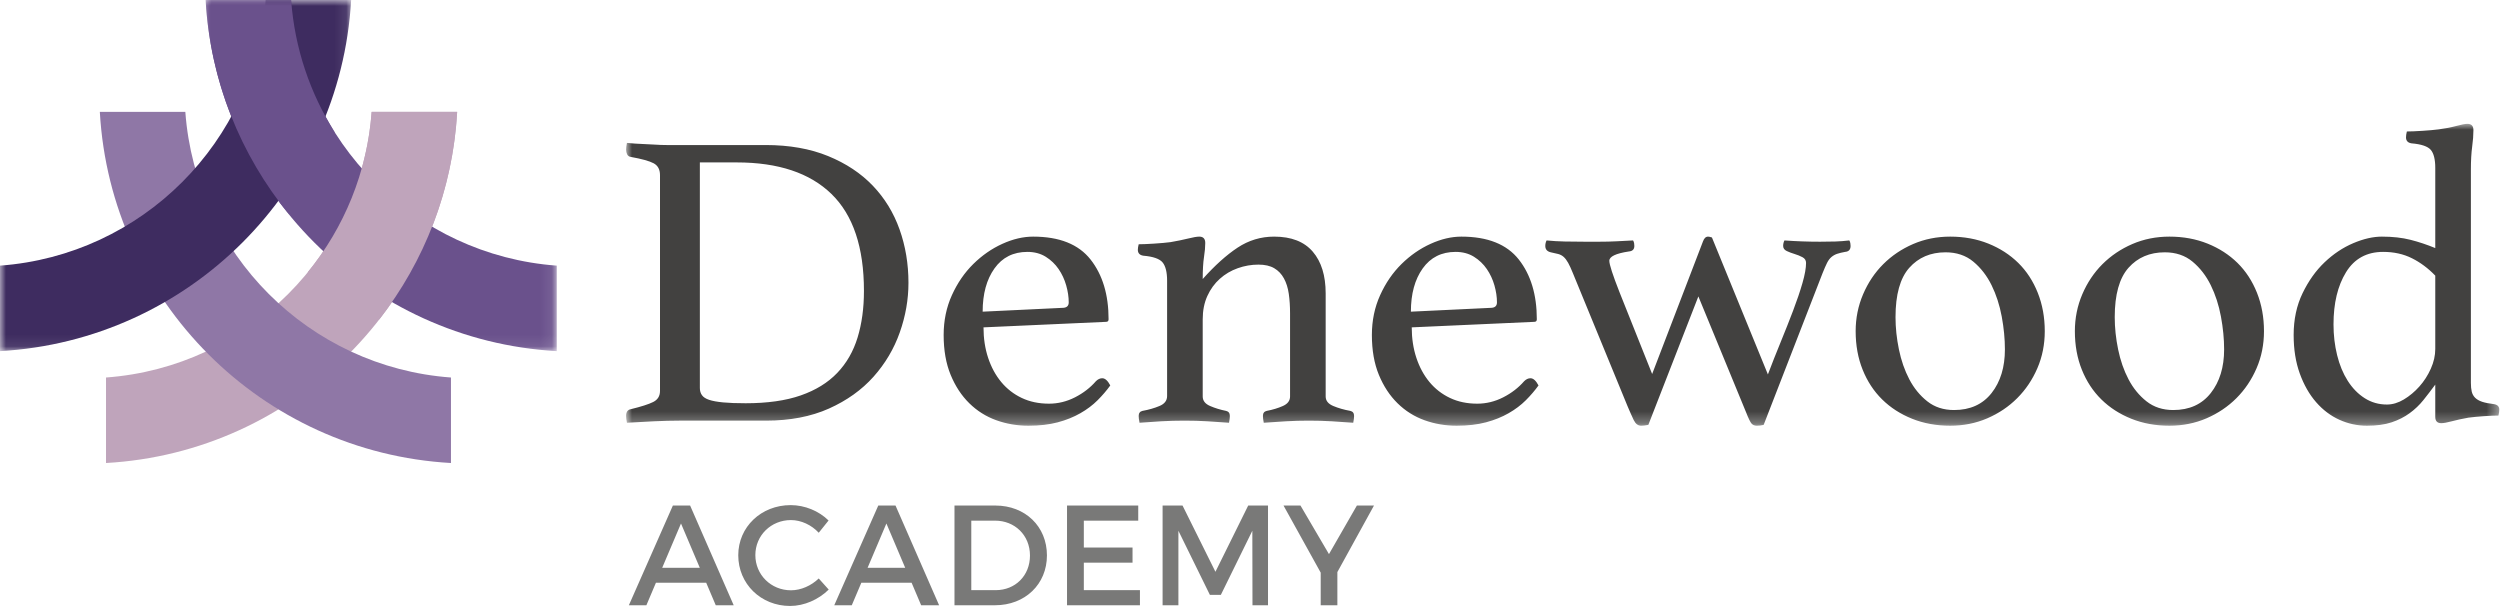
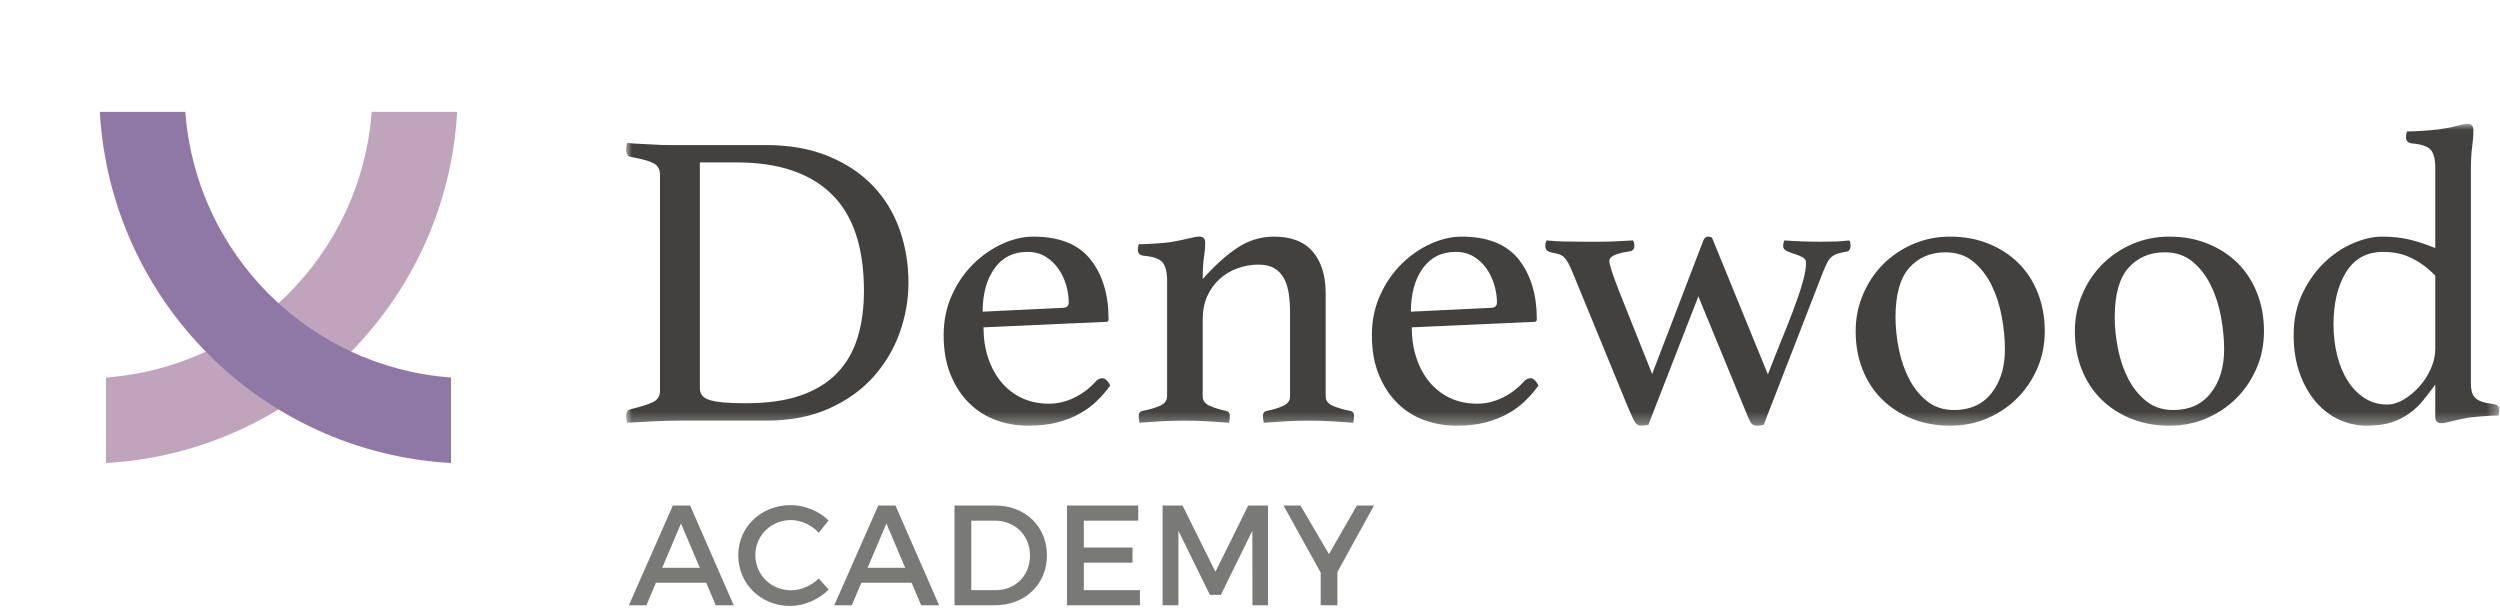
<svg xmlns="http://www.w3.org/2000/svg" xmlns:xlink="http://www.w3.org/1999/xlink" width="213px" height="52px" viewBox="0 0 213 52" version="1.1">
  <title>A1927244-6600-42B3-BFB6-EF9AFFC913D0</title>
  <defs>
    <polygon id="path-1" points="0 0 159.598 0 159.598 25.721 0 25.721" />
-     <polygon id="path-3" points="0 0 29.918 0 29.918 29.918 0 29.918" />
-     <polygon id="path-5" points="0 0 29.918 0 29.918 29.917 0 29.917" />
-     <polygon id="path-7" points="0 0 11.013 0 11.013 18.249 0 18.249" />
  </defs>
  <g id="Page-1" stroke="none" stroke-width="1" fill="none" fill-rule="evenodd">
    <g id="Home-Page-v2" transform="translate(-489, -5289)">
      <g id="Denewood-logo" transform="translate(489, 5289)">
        <g id="Group-3" transform="translate(53.342, 10.551)">
          <mask id="mask-2" fill="white">
            <use xlink:href="#path-1" />
          </mask>
          <g id="Clip-2" />
          <path d="M19.724,18.207 C19.363,19.387 18.785,20.393 17.99,21.223 C17.195,22.054 16.159,22.693 14.883,23.138 C13.606,23.584 12.041,23.806 10.187,23.806 C9.416,23.806 8.778,23.783 8.272,23.734 C7.767,23.686 7.369,23.614 7.08,23.517 C6.791,23.421 6.586,23.289 6.466,23.12 C6.345,22.952 6.286,22.747 6.286,22.506 L6.286,3.287 L9.428,3.287 C12.969,3.287 15.66,4.185 17.502,5.979 C19.345,7.773 20.266,10.525 20.266,14.233 C20.266,15.703 20.085,17.027 19.724,18.207 L19.724,18.207 Z M23.3,8.995 C22.795,7.574 22.036,6.334 21.024,5.274 C20.013,4.215 18.742,3.372 17.213,2.746 C15.684,2.12 13.908,1.806 11.885,1.806 L4.479,1.806 L3.45,1.806 C3.125,1.806 2.793,1.794 2.456,1.77 C2.119,1.746 1.764,1.728 1.391,1.716 C1.017,1.704 0.578,1.674 0.072,1.626 C0.024,1.867 0,2.059 0,2.204 C0,2.348 0.03,2.481 0.09,2.601 C0.15,2.722 0.253,2.794 0.397,2.818 C1.336,2.987 1.987,3.167 2.348,3.36 C2.709,3.553 2.89,3.89 2.89,4.371 L2.89,22.759 C2.89,23.192 2.697,23.505 2.312,23.698 C1.926,23.891 1.288,24.095 0.397,24.312 C0.132,24.361 0,24.553 0,24.89 C0,25.035 0.024,25.228 0.072,25.468 C0.818,25.42 1.589,25.378 2.384,25.342 C3.179,25.306 3.889,25.287 4.515,25.287 L11.921,25.287 C13.968,25.287 15.756,24.944 17.286,24.258 C18.815,23.572 20.079,22.668 21.079,21.549 C22.078,20.429 22.825,19.171 23.318,17.773 C23.812,16.377 24.059,14.968 24.059,13.547 C24.059,11.934 23.806,10.416 23.3,8.995 L23.3,8.995 Z M38.248,23.301 C37.539,23.662 36.801,23.842 36.033,23.842 C35.169,23.842 34.395,23.68 33.711,23.355 C33.027,23.03 32.445,22.578 31.965,22 C31.484,21.422 31.113,20.736 30.848,19.941 C30.584,19.146 30.453,18.279 30.453,17.34 L40.893,16.87 C41.037,16.87 41.109,16.798 41.109,16.654 C41.109,14.558 40.598,12.861 39.574,11.56 C38.55,10.26 36.919,9.609 34.679,9.609 C33.836,9.609 32.963,9.814 32.06,10.223 C31.157,10.633 30.332,11.205 29.586,11.939 C28.839,12.674 28.231,13.559 27.761,14.595 C27.292,15.63 27.057,16.762 27.057,17.99 C27.057,19.291 27.256,20.423 27.653,21.386 C28.05,22.35 28.58,23.156 29.242,23.806 C29.905,24.457 30.669,24.939 31.536,25.251 C32.403,25.564 33.318,25.721 34.282,25.721 C35.221,25.721 36.052,25.624 36.775,25.432 C37.497,25.239 38.141,24.98 38.707,24.655 C39.273,24.33 39.76,23.963 40.17,23.553 C40.579,23.144 40.941,22.723 41.254,22.289 C41.038,21.88 40.81,21.675 40.57,21.675 C40.378,21.675 40.198,21.76 40.03,21.928 C39.55,22.482 38.956,22.939 38.248,23.301 L38.248,23.301 Z M35.755,11.325 C36.198,11.602 36.563,11.952 36.851,12.373 C37.139,12.794 37.354,13.258 37.498,13.764 C37.641,14.269 37.714,14.751 37.714,15.209 C37.714,15.522 37.534,15.678 37.175,15.678 L30.38,16.003 C30.38,14.486 30.716,13.258 31.387,12.319 C32.057,11.379 32.992,10.91 34.191,10.91 C34.79,10.91 35.311,11.049 35.755,11.325 L35.755,11.325 Z M59.605,14.45 C59.605,12.933 59.239,11.747 58.507,10.892 C57.775,10.037 56.677,9.609 55.213,9.609 C54.085,9.609 53.047,9.923 52.099,10.549 C51.151,11.175 50.161,12.066 49.129,13.222 C49.129,12.451 49.165,11.831 49.237,11.361 C49.31,10.892 49.346,10.489 49.346,10.151 C49.346,9.79 49.175,9.609 48.834,9.609 C48.639,9.609 48.322,9.663 47.884,9.772 C47.446,9.88 46.947,9.983 46.387,10.079 C46.023,10.127 45.558,10.169 44.993,10.205 C44.427,10.241 43.987,10.26 43.674,10.26 C43.626,10.453 43.602,10.609 43.602,10.729 C43.602,11.018 43.758,11.187 44.072,11.235 C44.914,11.307 45.462,11.5 45.715,11.813 C45.968,12.126 46.095,12.644 46.095,13.366 L46.095,23.192 C46.095,23.578 45.878,23.861 45.444,24.041 C45.011,24.222 44.529,24.361 43.999,24.457 C43.783,24.505 43.674,24.65 43.674,24.89 C43.674,25.035 43.698,25.228 43.746,25.468 C44.348,25.42 44.963,25.378 45.591,25.342 C46.219,25.306 46.887,25.287 47.594,25.287 C48.276,25.287 48.919,25.306 49.523,25.342 C50.127,25.378 50.742,25.42 51.369,25.468 C51.417,25.228 51.441,25.035 51.441,24.89 C51.441,24.65 51.333,24.505 51.116,24.457 C50.634,24.361 50.182,24.222 49.761,24.041 C49.34,23.861 49.129,23.59 49.129,23.228 L49.129,16.654 C49.129,15.907 49.261,15.245 49.524,14.667 C49.788,14.089 50.141,13.601 50.585,13.204 C51.028,12.806 51.538,12.505 52.113,12.301 C52.688,12.096 53.275,11.994 53.874,11.994 C54.425,11.994 54.875,12.096 55.222,12.301 C55.57,12.505 55.845,12.794 56.049,13.168 C56.253,13.541 56.391,13.98 56.463,14.486 C56.535,14.992 56.571,15.546 56.571,16.148 L56.571,23.228 C56.571,23.59 56.366,23.861 55.957,24.041 C55.547,24.222 55.09,24.361 54.584,24.457 C54.367,24.505 54.259,24.65 54.259,24.89 C54.259,25.035 54.283,25.228 54.331,25.468 C54.957,25.42 55.589,25.378 56.228,25.342 C56.865,25.306 57.51,25.287 58.16,25.287 C58.858,25.287 59.509,25.306 60.111,25.342 C60.713,25.378 61.327,25.42 61.953,25.468 C62.001,25.228 62.026,25.035 62.026,24.89 C62.026,24.65 61.917,24.505 61.701,24.457 C61.17,24.361 60.689,24.222 60.256,24.041 C59.822,23.861 59.605,23.59 59.605,23.228 L59.605,14.45 Z M74.733,23.301 C74.025,23.662 73.287,23.842 72.519,23.842 C71.655,23.842 70.881,23.68 70.197,23.355 C69.513,23.03 68.93,22.578 68.45,22 C67.97,21.422 67.598,20.736 67.334,19.941 C67.07,19.146 66.938,18.279 66.938,17.34 L77.378,16.87 C77.523,16.87 77.595,16.798 77.595,16.654 C77.595,14.558 77.083,12.861 76.06,11.56 C75.036,10.26 73.404,9.609 71.165,9.609 C70.321,9.609 69.449,9.814 68.546,10.223 C67.643,10.633 66.817,11.205 66.071,11.939 C65.324,12.674 64.716,13.559 64.247,14.595 C63.777,15.63 63.542,16.762 63.542,17.99 C63.542,19.291 63.741,20.423 64.138,21.386 C64.536,22.35 65.065,23.156 65.728,23.806 C66.39,24.457 67.155,24.939 68.022,25.251 C68.889,25.564 69.804,25.721 70.767,25.721 C71.707,25.721 72.538,25.624 73.26,25.432 C73.982,25.239 74.627,24.98 75.193,24.655 C75.758,24.33 76.246,23.963 76.656,23.553 C77.065,23.144 77.426,22.723 77.739,22.289 C77.523,21.88 77.295,21.675 77.055,21.675 C76.863,21.675 76.683,21.76 76.515,21.928 C76.035,22.482 75.441,22.939 74.733,23.301 L74.733,23.301 Z M72.24,11.325 C72.683,11.602 73.048,11.952 73.336,12.373 C73.624,12.794 73.84,13.258 73.984,13.764 C74.127,14.269 74.199,14.751 74.199,15.209 C74.199,15.522 74.019,15.678 73.66,15.678 L66.866,16.003 C66.866,14.486 67.201,13.258 67.872,12.319 C68.543,11.379 69.478,10.91 70.676,10.91 C71.275,10.91 71.796,11.049 72.24,11.325 L72.24,11.325 Z M92.515,9.682 C92.37,9.634 92.262,9.609 92.189,9.609 C91.996,9.609 91.852,9.742 91.756,10.007 L87.421,21.314 L84.639,14.342 C84.061,12.873 83.772,11.982 83.772,11.668 C83.772,11.307 84.326,11.042 85.434,10.874 C85.747,10.85 85.904,10.693 85.904,10.404 C85.904,10.356 85.897,10.284 85.886,10.187 C85.873,10.091 85.843,10.007 85.795,9.934 C85.313,9.959 84.844,9.983 84.386,10.007 C83.929,10.031 83.435,10.043 82.905,10.043 L81.677,10.043 C81.099,10.043 80.533,10.037 79.979,10.025 C79.425,10.013 78.907,9.983 78.426,9.934 C78.354,10.079 78.317,10.236 78.317,10.404 C78.317,10.693 78.474,10.874 78.787,10.946 C79.028,10.994 79.239,11.042 79.419,11.09 C79.6,11.139 79.756,11.223 79.889,11.343 C80.021,11.464 80.147,11.632 80.268,11.849 C80.388,12.066 80.521,12.355 80.666,12.716 L85.326,24.059 C85.518,24.517 85.693,24.908 85.849,25.233 C86.006,25.558 86.216,25.721 86.482,25.721 C86.65,25.721 86.855,25.697 87.096,25.649 L91.359,14.703 L95.404,24.529 C95.621,25.083 95.784,25.42 95.892,25.54 C96.001,25.661 96.151,25.721 96.344,25.721 C96.536,25.721 96.729,25.697 96.922,25.649 L101.943,12.716 C102.088,12.355 102.214,12.066 102.322,11.849 C102.431,11.632 102.557,11.464 102.702,11.343 C102.846,11.223 103.009,11.133 103.189,11.072 C103.37,11.013 103.592,10.958 103.858,10.91 C104.17,10.886 104.327,10.717 104.327,10.404 C104.327,10.356 104.321,10.284 104.309,10.187 C104.297,10.091 104.267,10.007 104.219,9.934 C103.809,9.983 103.412,10.013 103.027,10.025 C102.641,10.037 102.208,10.043 101.726,10.043 C100.715,10.043 99.703,10.007 98.692,9.934 C98.62,10.079 98.583,10.236 98.583,10.404 C98.583,10.597 98.686,10.742 98.891,10.838 C99.095,10.934 99.318,11.018 99.559,11.09 C99.799,11.163 100.022,11.253 100.227,11.361 C100.432,11.47 100.534,11.632 100.534,11.849 C100.534,12.283 100.432,12.855 100.227,13.565 C100.022,14.276 99.758,15.058 99.432,15.913 C99.107,16.768 98.752,17.665 98.367,18.604 C97.981,19.544 97.62,20.459 97.283,21.35 L92.515,9.682 Z M105.357,20.952 C105.754,21.94 106.308,22.783 107.018,23.481 C107.728,24.18 108.577,24.728 109.565,25.125 C110.552,25.522 111.636,25.721 112.816,25.721 C113.948,25.721 115.002,25.51 115.977,25.089 C116.953,24.668 117.802,24.095 118.524,23.373 C119.247,22.65 119.818,21.801 120.24,20.826 C120.661,19.851 120.872,18.797 120.872,17.665 C120.872,16.485 120.673,15.395 120.276,14.396 C119.879,13.397 119.324,12.548 118.614,11.849 C117.904,11.151 117.055,10.603 116.068,10.205 C115.08,9.808 113.996,9.609 112.816,9.609 C111.684,9.609 110.631,9.82 109.655,10.241 C108.68,10.663 107.831,11.235 107.109,11.957 C106.386,12.68 105.814,13.535 105.393,14.522 C104.971,15.51 104.76,16.558 104.76,17.665 C104.76,18.87 104.959,19.965 105.357,20.952 L105.357,20.952 Z M109.33,12.264 C110.113,11.386 111.142,10.946 112.419,10.946 C113.358,10.946 114.147,11.211 114.785,11.741 C115.423,12.271 115.941,12.939 116.339,13.746 C116.736,14.553 117.025,15.443 117.206,16.419 C117.386,17.394 117.476,18.328 117.476,19.218 C117.476,20.736 117.097,21.976 116.339,22.939 C115.58,23.903 114.514,24.384 113.141,24.384 C112.25,24.384 111.492,24.138 110.866,23.644 C110.239,23.15 109.728,22.524 109.33,21.765 C108.933,21.007 108.638,20.158 108.445,19.218 C108.252,18.279 108.156,17.364 108.156,16.473 C108.156,14.547 108.547,13.144 109.33,12.264 L109.33,12.264 Z M124.033,20.952 C124.43,21.94 124.984,22.783 125.695,23.481 C126.405,24.18 127.254,24.728 128.242,25.125 C129.229,25.522 130.313,25.721 131.493,25.721 C132.625,25.721 133.678,25.51 134.654,25.089 C135.629,24.668 136.478,24.095 137.201,23.373 C137.923,22.65 138.495,21.801 138.916,20.826 C139.338,19.851 139.549,18.797 139.549,17.665 C139.549,16.485 139.35,15.395 138.953,14.396 C138.555,13.397 138.001,12.548 137.291,11.849 C136.58,11.151 135.731,10.603 134.744,10.205 C133.756,9.808 132.673,9.609 131.493,9.609 C130.361,9.609 129.307,9.82 128.332,10.241 C127.357,10.663 126.508,11.235 125.785,11.957 C125.063,12.68 124.49,13.535 124.069,14.522 C123.648,15.51 123.437,16.558 123.437,17.665 C123.437,18.87 123.636,19.965 124.033,20.952 L124.033,20.952 Z M128.007,12.264 C128.789,11.386 129.819,10.946 131.095,10.946 C132.035,10.946 132.823,11.211 133.462,11.741 C134.099,12.271 134.618,12.939 135.015,13.746 C135.412,14.553 135.701,15.443 135.882,16.419 C136.063,17.394 136.153,18.328 136.153,19.218 C136.153,20.736 135.774,21.976 135.015,22.939 C134.256,23.903 133.191,24.384 131.818,24.384 C130.927,24.384 130.168,24.138 129.542,23.644 C128.916,23.15 128.404,22.524 128.007,21.765 C127.609,21.007 127.314,20.158 127.122,19.218 C126.929,18.279 126.833,17.364 126.833,16.473 C126.833,14.547 127.224,13.144 128.007,12.264 L128.007,12.264 Z M157.178,3.902 C157.178,3.131 157.214,2.481 157.286,1.951 C157.358,1.421 157.394,0.952 157.394,0.542 C157.394,0.181 157.224,0 156.883,0 C156.688,0 156.371,0.06 155.933,0.181 C155.494,0.301 154.995,0.397 154.435,0.47 C154.072,0.518 153.607,0.56 153.041,0.596 C152.475,0.632 152.035,0.65 151.723,0.65 C151.674,0.843 151.65,1.012 151.65,1.156 C151.65,1.445 151.807,1.614 152.12,1.662 C152.963,1.734 153.511,1.921 153.764,2.222 C154.017,2.523 154.143,3.035 154.143,3.757 L154.143,10.585 C153.444,10.296 152.74,10.061 152.03,9.88 C151.319,9.7 150.506,9.609 149.591,9.609 C148.845,9.609 148.032,9.796 147.153,10.169 C146.273,10.543 145.461,11.085 144.714,11.795 C143.968,12.505 143.342,13.384 142.836,14.432 C142.33,15.48 142.077,16.666 142.077,17.99 C142.077,19.218 142.252,20.315 142.601,21.278 C142.95,22.241 143.414,23.054 143.992,23.716 C144.57,24.379 145.232,24.878 145.979,25.215 C146.725,25.552 147.508,25.721 148.327,25.721 C149.145,25.721 149.844,25.624 150.422,25.432 C151,25.239 151.512,24.98 151.957,24.655 C152.403,24.33 152.794,23.957 153.132,23.535 C153.469,23.114 153.805,22.675 154.143,22.217 L154.143,24.962 C154.143,25.324 154.313,25.504 154.656,25.504 C154.85,25.504 155.149,25.45 155.552,25.342 C155.954,25.233 156.424,25.131 156.961,25.035 C157.322,24.987 157.761,24.944 158.279,24.908 C158.797,24.872 159.212,24.854 159.526,24.854 C159.574,24.661 159.598,24.493 159.598,24.348 C159.598,24.083 159.441,23.927 159.128,23.879 C158.718,23.831 158.388,23.765 158.135,23.68 C157.882,23.596 157.683,23.481 157.539,23.337 C157.394,23.192 157.298,23.018 157.25,22.813 C157.201,22.609 157.178,22.361 157.178,22.072 L157.178,3.902 Z M154.143,19.182 C154.143,19.737 154.017,20.297 153.764,20.862 C153.511,21.428 153.186,21.934 152.788,22.379 C152.391,22.825 151.951,23.192 151.47,23.481 C150.988,23.77 150.506,23.915 150.025,23.915 C149.326,23.915 148.694,23.734 148.128,23.373 C147.562,23.012 147.081,22.518 146.683,21.892 C146.286,21.266 145.984,20.537 145.78,19.706 C145.575,18.875 145.473,18.003 145.473,17.087 C145.473,15.281 145.828,13.8 146.539,12.644 C147.249,11.488 148.303,10.91 149.7,10.91 C150.615,10.91 151.434,11.09 152.156,11.452 C152.879,11.813 153.541,12.307 154.143,12.933 L154.143,19.182 Z" id="Fill-1" fill="#424140" mask="url(#mask-2)" />
        </g>
        <path d="M60.169,49.65 L60.982,51.568 L62.511,51.568 L58.798,43.072 L57.329,43.072 L53.579,51.568 L55.072,51.568 L55.885,49.65 L60.169,49.65 Z M59.623,48.376 L56.419,48.376 L58.021,44.601 L59.623,48.376 Z M67.366,43.036 C64.854,43.036 62.9,44.893 62.9,47.308 C62.9,49.747 64.829,51.628 67.317,51.628 C68.519,51.628 69.744,51.082 70.606,50.233 L69.757,49.286 C69.113,49.905 68.24,50.293 67.39,50.293 C65.691,50.293 64.356,48.97 64.356,47.296 C64.356,45.621 65.691,44.31 67.39,44.31 C68.252,44.31 69.138,44.723 69.757,45.39 L70.594,44.346 C69.769,43.533 68.567,43.036 67.366,43.036 L67.366,43.036 Z M77.669,49.65 L78.482,51.568 L80.012,51.568 L76.298,43.072 L74.829,43.072 L71.079,51.568 L72.572,51.568 L73.385,49.65 L77.669,49.65 Z M77.123,48.376 L73.919,48.376 L75.521,44.601 L77.123,48.376 Z M81.322,43.072 L81.322,51.568 L84.769,51.568 C87.342,51.568 89.199,49.771 89.199,47.32 C89.199,44.856 87.354,43.072 84.805,43.072 L81.322,43.072 Z M82.754,44.359 L84.781,44.359 C86.456,44.359 87.754,45.597 87.754,47.332 C87.754,49.055 86.492,50.281 84.842,50.281 L82.754,50.281 L82.754,44.359 Z M96.978,44.359 L96.978,43.072 L90.91,43.072 L90.91,51.568 L97.123,51.568 L97.123,50.281 L92.342,50.281 L92.342,47.939 L96.492,47.939 L96.492,46.652 L92.342,46.652 L92.342,44.359 L96.978,44.359 Z M108.034,51.568 L108.034,43.072 L106.347,43.072 L103.555,48.716 L100.752,43.072 L99.053,43.072 L99.053,51.568 L100.4,51.568 L100.4,45.22 L103.082,50.682 L104.017,50.682 L106.699,45.22 L106.711,51.568 L108.034,51.568 Z M113.944,48.74 L117.063,43.072 L115.607,43.072 L113.228,47.211 L110.801,43.072 L109.356,43.072 L112.524,48.788 L112.524,51.568 L113.944,51.568 L113.944,48.74 Z" id="Fill-4" fill="#797978" />
        <path d="M9.032,39.449 C25.142,38.541 38.042,25.641 38.95,9.531 L31.665,9.531 C30.778,21.625 21.126,31.277 9.032,32.164 L9.032,39.449 Z" id="Fill-6" fill="#BFA4BB" />
        <path d="M8.505,9.531 C9.412,25.64 22.312,38.541 38.422,39.449 L38.422,32.164 C26.328,31.277 16.677,21.625 15.79,9.531 L8.505,9.531 Z" id="Fill-8" fill="#8F77A6" />
        <g id="Group-12" transform="translate(17.519, 0)">
          <mask id="mask-4" fill="white">
            <use xlink:href="#path-3" />
          </mask>
          <g id="Clip-11" />
          <path d="M0,-0 C0.908,16.109 13.808,29.01 29.918,29.918 L29.918,22.633 C17.824,21.746 8.172,12.094 7.285,-0 L0,-0 Z" id="Fill-10" fill="#6A518C" mask="url(#mask-4)" />
        </g>
        <g id="Group-15">
          <mask id="mask-6" fill="white">
            <use xlink:href="#path-5" />
          </mask>
          <g id="Clip-14" />
-           <path d="M0,29.917 C16.11,29.009 29.01,16.109 29.918,-0.001 L22.633,-0.001 C21.746,12.093 12.094,21.745 0,22.632 L0,29.917 Z" id="Fill-13" fill="#3E2C60" mask="url(#mask-6)" />
+           <path d="M0,29.917 C16.11,29.009 29.01,16.109 29.918,-0.001 L22.633,-0.001 C21.746,12.093 12.094,21.745 0,22.632 L0,29.917 " id="Fill-13" fill="#3E2C60" mask="url(#mask-6)" />
        </g>
-         <path d="M38.95,9.531 L31.665,9.531 C31.287,14.686 29.312,19.394 26.239,23.172 L32.309,27.219 C36.153,22.281 38.575,16.181 38.95,9.531" id="Fill-16" fill="#BFA4BB" />
        <g id="Group-20" transform="translate(17.519, 0)">
          <mask id="mask-8" fill="white">
            <use xlink:href="#path-7" />
          </mask>
          <g id="Clip-19" />
          <path d="M11.013,11.288 C8.916,7.978 7.588,4.132 7.286,-0 L0,-0 C0.39,6.904 2.986,13.215 7.09,18.249 L11.013,11.288 Z" id="Fill-18" fill="#6A518C" mask="url(#mask-8)" />
        </g>
      </g>
    </g>
  </g>
</svg>